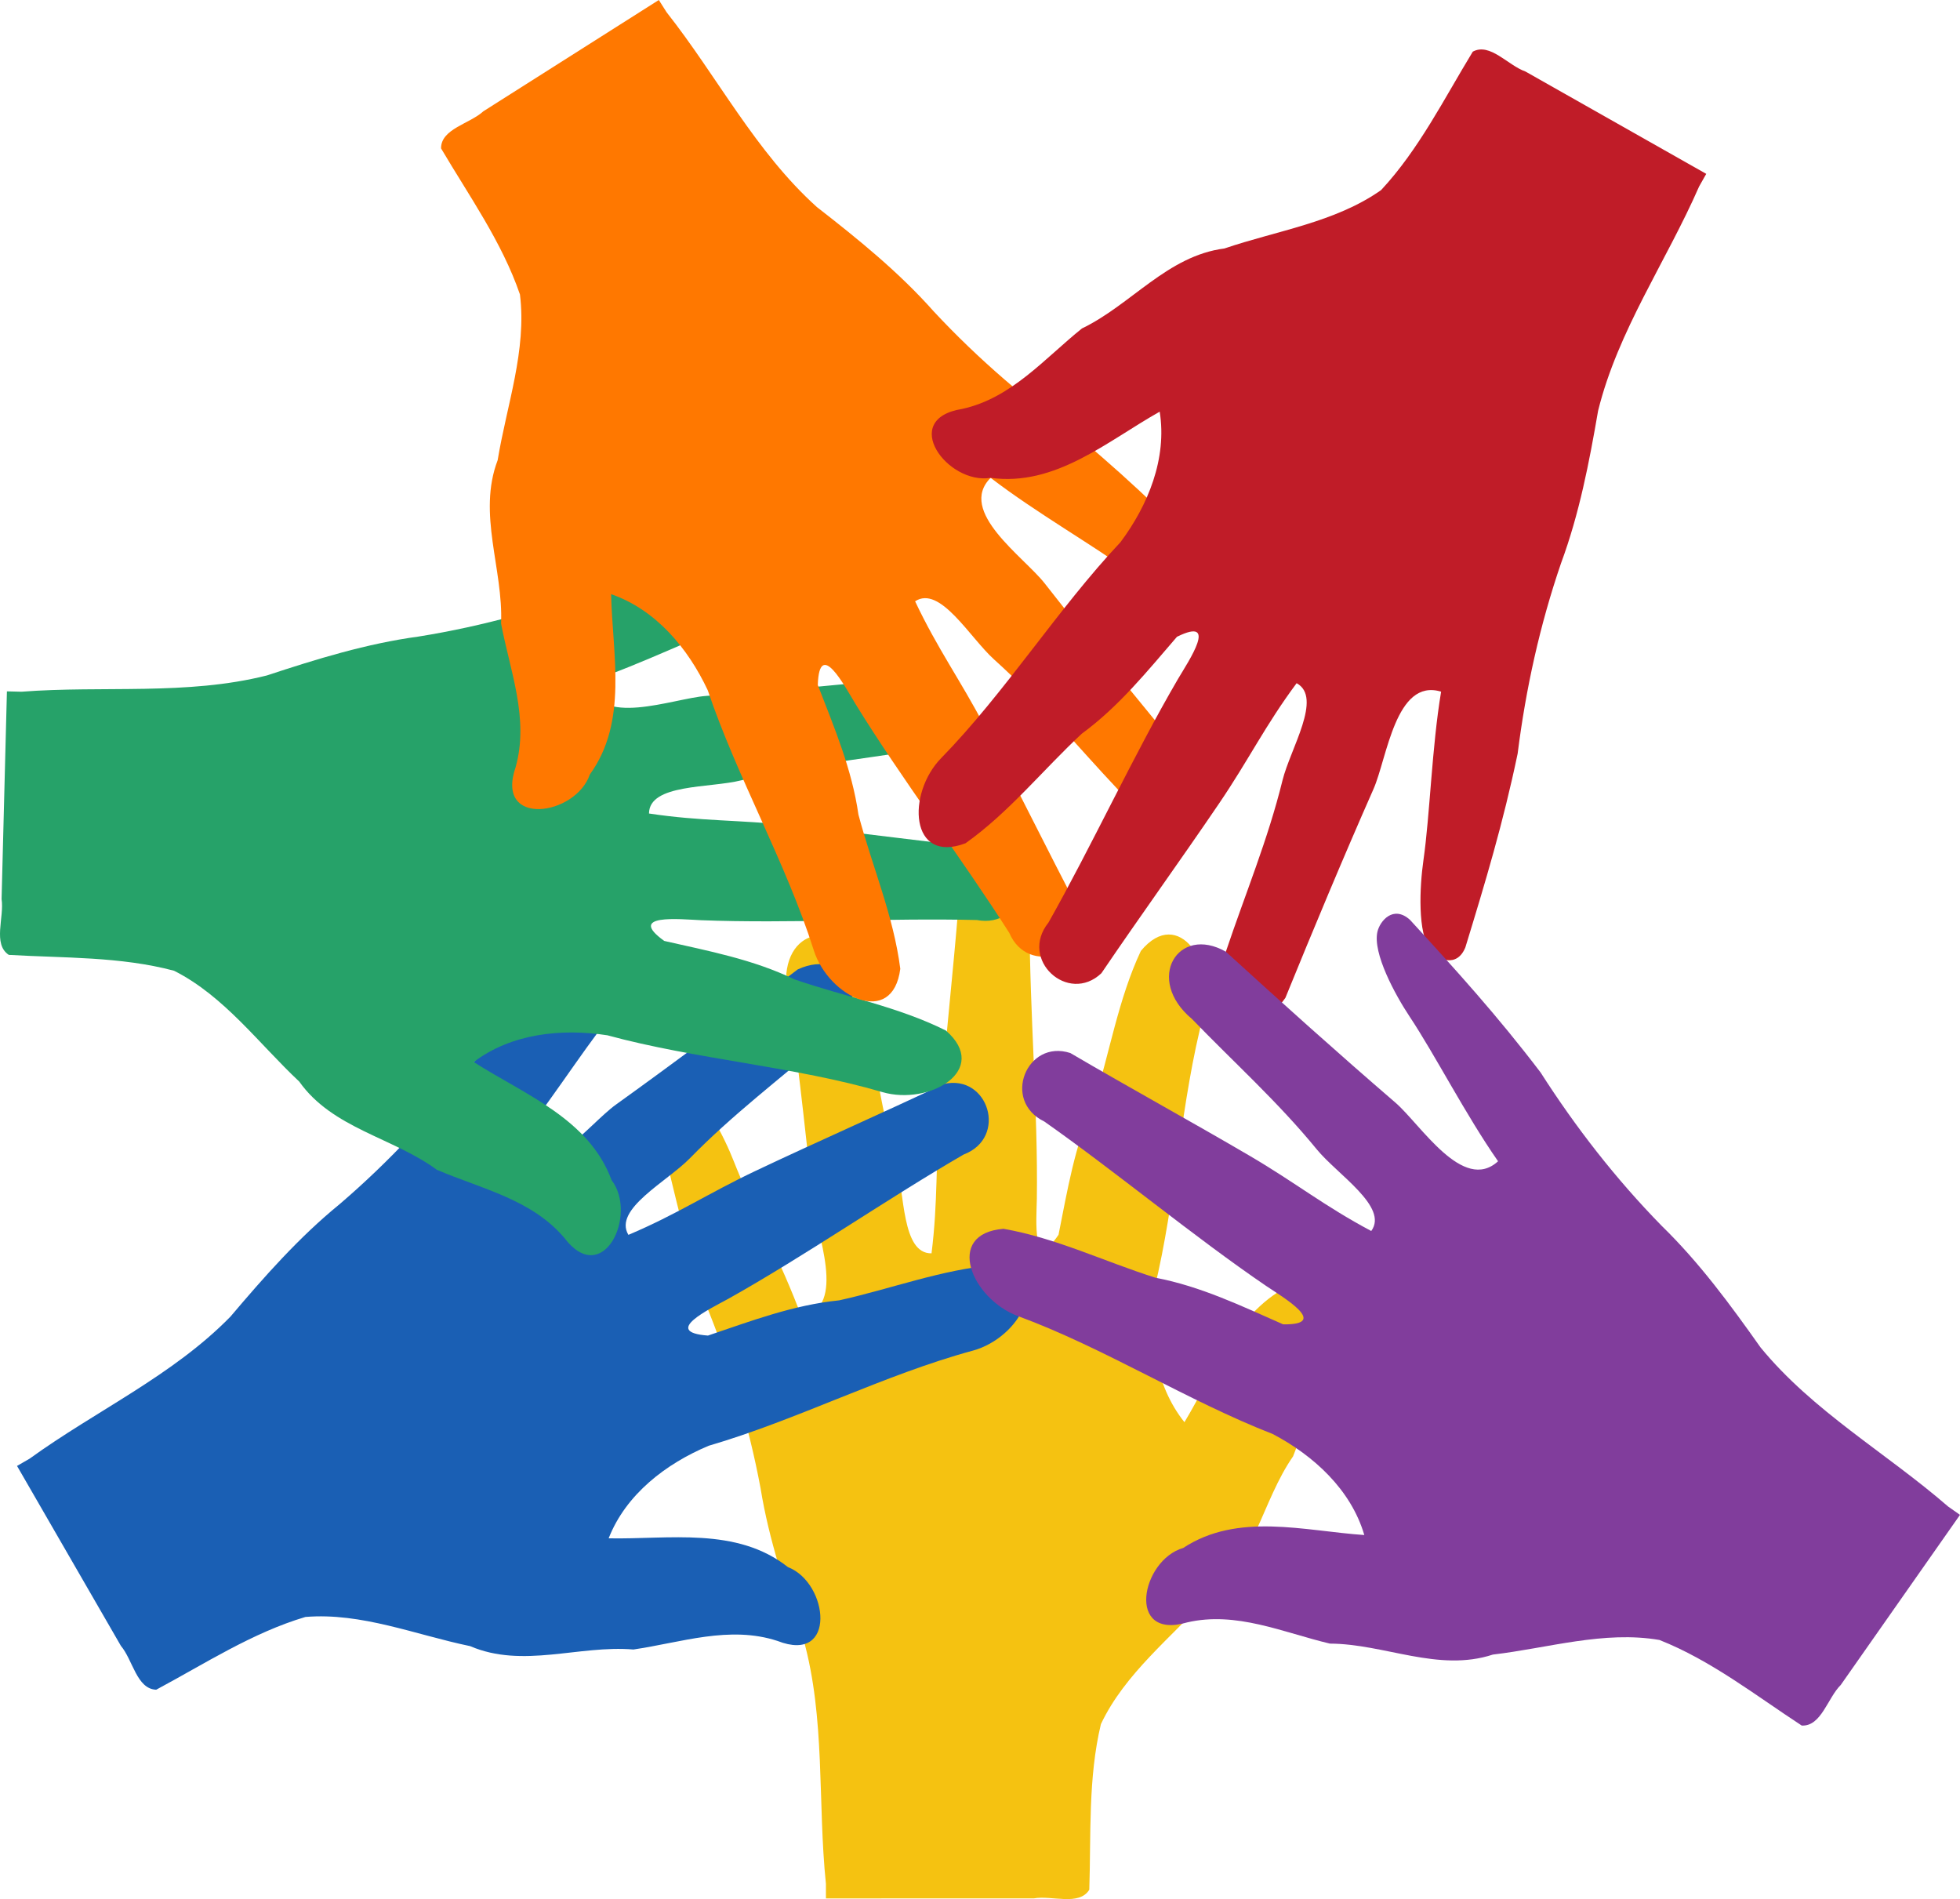
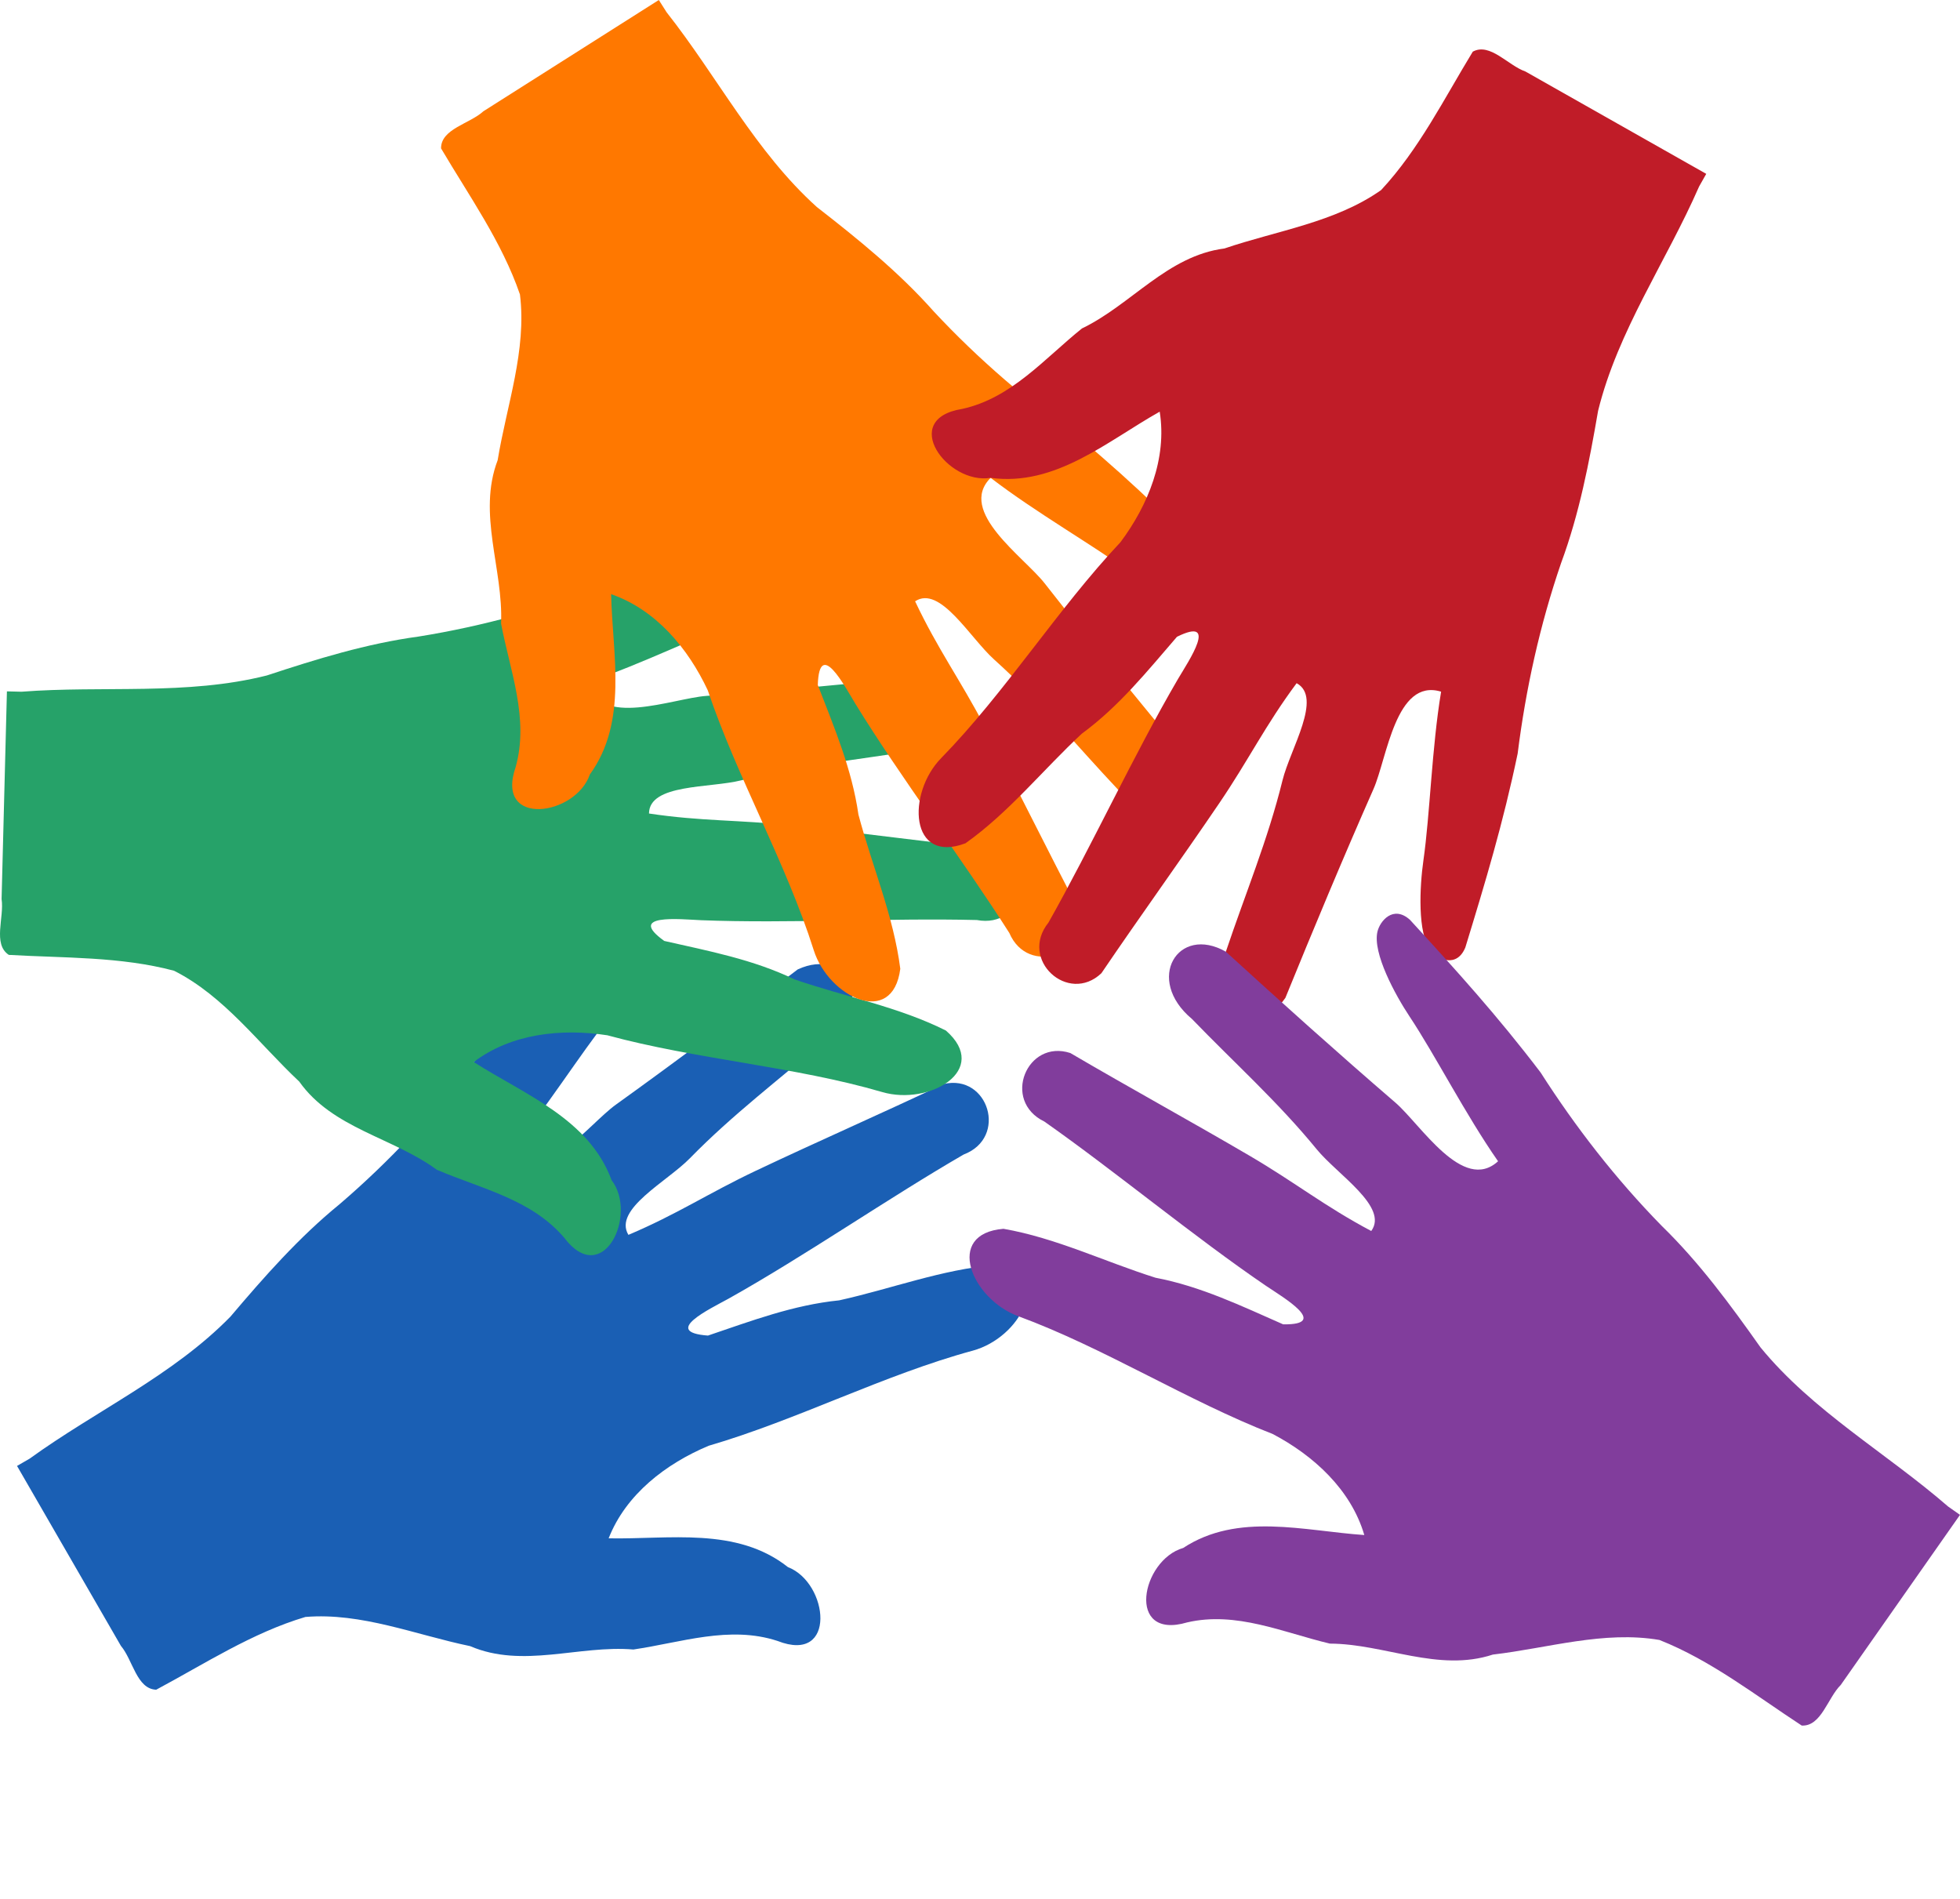
<svg xmlns="http://www.w3.org/2000/svg" xmlns:ns1="http://www.inkscape.org/namespaces/inkscape" xmlns:ns2="http://sodipodi.sourceforge.net/DTD/sodipodi-0.dtd" width="420.391mm" height="407.294mm" viewBox="0 0 420.391 407.294" version="1.1" id="svg8" ns1:version="1.0.2 (e86c870879, 2021-01-15)" ns2:docname="hands.svg">
  <defs id="defs2" />
  <ns2:namedview id="base" pagecolor="#ffffff" bordercolor="#666666" borderopacity="1.0" ns1:pageopacity="0.0" ns1:pageshadow="2" ns1:zoom="0.24748737" ns1:cx="803.49096" ns1:cy="842.86253" ns1:document-units="mm" ns1:current-layer="layer1" ns1:document-rotation="0" showgrid="false" ns1:window-width="1920" ns1:window-height="1007" ns1:window-x="0" ns1:window-y="0" ns1:window-maximized="1" />
  <g ns1:label="Calque 1" ns1:groupmode="layer" id="layer1" transform="translate(90.506,56.377)">
-     <path id="path859" style="fill:#f5c211;stroke-width:0.265" d="m 86.643,347.659 c -1.808,-17.473 -0.066,-35.486 -4.843,-52.542 -3.788,-10.568 -7.378,-21.204 -9.177,-32.317 -2.575,-13.798 -6.698,-27.212 -12.028,-40.174 -4.657,-14.61 -7.515,-27.26 -10.711,-41.696 -0.603,-4.822 3.923,-5.153 6.111,-4.26 4.354,1.777 8.865,10.848 10.91,16.073 3.629,9.275 10.36,21.952 14.525,33.366 9.959,-2.217 3.047,-18.149 2.335,-25.312 -1.601,-16.117 -3.607,-32.691 -5.618,-48.294 1.099,-11.77 14.875,-10.897 15.988,2.329 2.498,12.902 3.97,25.289 7.527,37.959 1.895,6.75 1.22,19.749 7.632,19.633 1.399,-11.224 0.841,-19.304 1.761,-30.578 1.203,-14.737 2.842,-29.457 4.038,-44.181 2.861,-9.381 16.876,-6.233 15.232,3.872 0.015,18.651 1.817,40.482 1.558,59.15 -0.089,4.523 -1.016,16.089 4.648,7.762 1.922,-9.599 3.458,-19.107 7.531,-28.156 3.44,-10.879 5.261,-22.349 10.128,-32.727 8.193,-9.87 16.245,3.09 13.541,13.304 -5.039,19.04 -5.977,40.138 -10.659,59.257 -1.252,9.821 0.125,20.564 6.465,28.511 6.685,-11.069 11.538,-25.038 24.567,-30.213 7.31,-5.89 23.361,1.281 12.593,9.857 -8.062,7.228 -10.04,18.089 -13.855,27.677 -6.694,9.627 -8.273,22.594 -18.145,29.976 -7.926,8.897 -17.914,16.546 -23.075,27.456 -2.772,11.573 -2.105,23.752 -2.49,35.521 -2.218,3.558 -8.023,1.148 -11.928,1.857 H 86.644 l -4.7e-4,-1.554 -5.3e-4,-1.554 z" ns2:nodetypes="cccccsscsccscsccccccsccccccccccccc" />
    <path id="path859-3" style="fill:#1a5fb4;stroke-width:0.265" d="m -84.161,256.465 c 14.228,-10.302 30.699,-17.8 43.081,-30.465 7.258,-8.565 14.674,-16.991 23.399,-24.107 10.662,-9.129 20.217,-19.407 28.777,-30.504 10.324,-11.338 19.851,-20.138 30.754,-30.124 3.874,-2.933 6.424,0.821 6.745,3.162 0.638,4.659 -4.962,13.102 -8.465,17.484 -6.218,7.78 -13.831,19.948 -21.634,29.262 6.899,7.516 17.241,-6.436 23.088,-10.634 13.157,-9.445 26.508,-19.469 39.015,-29.012 10.742,-4.933 16.875,7.434 5.976,15.01 -9.924,8.614 -19.916,16.082 -29.11,25.498 -4.898,5.016 -16.493,10.931 -13.187,16.426 10.42,-4.4 17.138,-8.924 27.362,-13.764 13.364,-6.327 26.932,-12.267 40.281,-18.594 9.555,-2.213 13.836,11.499 4.263,15.127 -16.145,9.339 -34.15,21.815 -50.446,30.925 -3.961,2.185 -14.441,7.164 -4.398,7.906 9.273,-3.135 18.277,-6.559 28.149,-7.556 11.141,-2.461 21.985,-6.618 33.406,-7.592 12.644,2.16 5.447,15.613 -4.751,18.379 -19.009,5.156 -37.749,14.893 -56.647,20.398 -9.131,3.827 -17.747,10.39 -21.458,19.855 12.928,0.255 27.452,-2.527 38.449,6.169 8.756,3.386 10.571,20.872 -2.24,15.834 -10.291,-3.368 -20.686,0.35 -30.896,1.84 -11.685,-0.984 -23.704,4.133 -35.032,-0.726 -11.668,-2.415 -23.286,-7.241 -35.315,-6.255 -11.408,3.386 -21.622,10.053 -32.007,15.604 -4.19,-0.142 -5.005,-6.375 -7.572,-9.402 l -22.28,-38.59 1.346,-0.778 1.346,-0.778 z" ns2:nodetypes="cccccsscsccscsccccccsccccccccccccc" />
    <path id="path859-6" style="fill:#26a269;stroke-width:0.265" d="m -85.915,91.977 c 17.514,-1.358 35.476,0.846 52.649,-3.491 10.662,-3.516 21.386,-6.83 32.543,-8.344 13.859,-2.219 27.375,-5.997 40.47,-10.992 14.725,-4.28 27.444,-6.812 41.958,-9.636 4.835,-0.478 5.051,4.054 4.102,6.219 -1.889,4.307 -11.072,8.584 -16.348,10.493 -9.365,3.389 -22.211,9.792 -33.729,13.663 1.96,10.013 18.065,3.512 25.244,2.985 16.153,-1.186 32.773,-2.766 48.423,-4.375 11.738,1.401 10.511,15.15 -2.74,15.922 -12.962,2.165 -25.383,3.318 -38.14,6.549 -6.797,1.721 -19.774,0.712 -19.823,7.125 11.184,1.687 19.276,1.337 30.522,2.546 14.702,1.581 29.374,3.598 44.063,5.172 9.304,3.101 5.797,17.031 -4.262,15.127 -18.646,-0.464 -40.516,0.776 -59.171,0.038 -4.519,-0.205 -16.057,-1.43 -7.879,4.447 9.546,2.168 19.012,3.948 27.953,8.252 10.787,3.718 22.206,5.833 32.456,10.966 9.656,8.443 -3.506,16.16 -13.648,13.195 -18.904,-5.527 -39.971,-7.006 -58.963,-12.178 -9.786,-1.504 -20.561,-0.404 -28.667,5.731 10.894,6.967 24.733,12.178 29.572,25.335 5.7,7.459 -1.881,23.32 -10.177,12.335 -7.019,-8.245 -17.825,-10.501 -27.312,-14.562 -9.452,-6.94 -22.374,-8.851 -29.5,-18.909 -8.69,-8.152 -16.08,-18.333 -26.854,-23.773 -11.498,-3.068 -23.69,-2.715 -35.445,-3.402 -3.5,-2.308 -0.941,-8.05 -1.549,-11.972 l 1.145,-44.545 1.554,0.039 1.554,0.039 z" ns2:nodetypes="cccccsscsccscsccccccsccccccccccccc" />
    <path id="path859-7" style="fill:#ff7800;stroke-width:0.265" d="m 52.467,-53.752 c 10.885,13.788 19.062,29.932 32.231,41.777 8.859,6.895 17.587,13.954 25.059,22.376 9.564,10.273 20.231,19.393 31.674,27.483 11.758,9.844 20.946,18.996 31.378,29.475 3.091,3.749 -0.553,6.453 -2.879,6.871 -4.629,0.831 -13.297,-4.412 -17.821,-7.73 -8.032,-5.889 -20.506,-12.99 -30.137,-20.398 -7.223,7.206 7.148,16.958 11.585,22.626 9.984,12.753 20.555,25.675 30.61,37.775 5.376,10.528 -6.725,17.17 -14.749,6.596 -9.019,-9.557 -16.897,-19.23 -26.687,-28.024 -5.216,-4.685 -11.608,-16.024 -16.96,-12.492 4.83,10.228 9.629,16.752 14.89,26.765 6.877,13.09 13.377,26.398 20.253,39.473 2.608,9.454 -10.913,14.302 -14.937,4.888 -10.003,-15.742 -23.217,-33.213 -32.996,-49.116 -2.347,-3.867 -7.759,-14.131 -8.082,-4.065 3.518,9.135 7.313,17.988 8.72,27.81 2.922,11.029 7.527,21.691 8.975,33.062 -1.632,12.723 -15.373,6.091 -18.561,-3.983 C 78.092,128.638 67.584,110.319 61.298,91.666 57.095,82.702 50.179,74.366 40.568,71.052 c 0.283,12.928 3.667,27.324 -4.564,38.672 -3.019,8.889 -20.414,11.43 -15.914,-1.579 2.937,-10.422 -1.21,-20.653 -3.124,-30.793 0.497,-11.716 -5.115,-23.511 -0.732,-35.032 1.928,-11.758 6.266,-23.567 4.781,-35.545 -3.858,-11.258 -10.944,-21.185 -16.922,-31.33 -0.033,-4.192 6.161,-5.266 9.079,-7.957 l 37.629,-23.866 0.833,1.312 0.833,1.312 z" ns2:nodetypes="cccccsscsccscsccccccsccccccccccccc" />
    <path id="path859-5" style="fill:#c01c28;stroke-width:0.265" d="m 273.929,-16.387 c -7.034,16.097 -17.423,30.915 -21.667,48.111 -1.909,11.063 -4.024,22.087 -7.933,32.645 -4.556,13.276 -7.575,26.981 -9.322,40.886 -3.144,15.009 -6.889,27.425 -11.218,41.563 -1.851,4.493 -5.953,2.552 -7.417,0.697 -2.914,-3.691 -2.372,-13.808 -1.577,-19.361 1.411,-9.859 1.798,-24.207 3.796,-36.192 -9.759,-2.977 -11.592,14.294 -14.501,20.878 -6.546,14.815 -12.964,30.226 -18.901,44.796 -6.754,9.702 -18.313,2.156 -12.766,-9.903 4.182,-12.458 9.003,-23.963 12.148,-36.742 1.676,-6.808 8.667,-17.788 3.029,-20.845 -6.746,9.078 -10.241,16.385 -16.595,25.743 -8.306,12.233 -16.984,24.235 -25.277,36.46 -7.111,6.754 -17.757,-2.889 -11.348,-10.872 9.174,-16.239 18.36,-36.125 27.781,-52.243 2.305,-3.892 8.81,-13.501 -0.221,-9.044 -6.401,7.407 -12.422,14.925 -20.423,20.793 -8.353,7.773 -15.587,16.858 -24.935,23.492 -11.992,4.554 -12.615,-10.691 -5.231,-18.249 13.765,-14.088 24.973,-31.986 38.466,-46.318 5.927,-7.931 10.022,-17.958 8.418,-27.996 -11.27,6.34 -22.375,16.106 -36.262,14.192 -9.263,1.525 -19.699,-12.622 -6.104,-14.781 10.577,-2.319 17.648,-10.797 25.691,-17.261 10.568,-5.081 18.33,-15.588 30.557,-17.149 11.28,-3.839 23.74,-5.575 33.606,-12.527 8.113,-8.706 13.532,-19.633 19.664,-29.686 3.683,-2.004 7.548,2.954 11.295,4.26 l 38.778,21.95 -0.765,1.353 -0.765,1.353 z" ns2:nodetypes="cccccsscsccscsccccccsccccccccccccc" />
    <path id="path859-35" style="fill:#813d9c;stroke-width:0.265" d="m 327.34,266.726 c -13.269,-11.511 -29.018,-20.426 -40.241,-34.129 -6.478,-9.169 -13.126,-18.214 -21.193,-26.067 -9.82,-10.029 -18.436,-21.107 -25.989,-32.912 -9.289,-12.201 -18.006,-21.803 -27.992,-32.708 -3.602,-3.261 -6.472,0.254 -6.997,2.558 -1.044,4.585 3.793,13.487 6.897,18.16 5.511,8.296 12.027,21.085 18.982,31.048 -7.532,6.882 -16.61,-7.925 -22.066,-12.619 -12.278,-10.564 -24.696,-21.721 -36.318,-32.325 -10.268,-5.857 -17.462,5.924 -7.271,14.428 9.13,9.452 18.428,17.768 26.76,27.954 4.439,5.427 15.47,12.337 11.694,17.52 -9.993,-5.298 -16.289,-10.394 -26.048,-16.112 -12.757,-7.475 -25.751,-14.584 -38.493,-22.058 -9.324,-3.043 -14.792,10.24 -5.574,14.694 15.263,10.72 32.104,24.728 47.537,35.233 3.754,2.524 13.757,8.404 3.687,8.262 -8.962,-3.937 -17.63,-8.137 -27.377,-9.997 -10.883,-3.429 -21.319,-8.523 -32.611,-10.495 -12.785,1.042 -6.796,15.075 3.12,18.726 18.483,6.804 36.296,18.149 54.638,25.291 8.76,4.613 16.767,11.908 19.633,21.661 -12.901,-0.881 -27.125,-4.927 -38.842,2.77 -9.019,2.604 -12.362,19.863 0.841,15.97 10.547,-2.451 20.575,2.164 30.616,4.545 11.726,0.046 23.25,6.197 34.961,2.352 11.835,-1.382 23.832,-5.169 35.728,-3.131 11.067,4.375 20.656,11.912 30.514,18.353 4.186,0.227 5.546,-5.911 8.368,-8.701 l 25.581,-36.485 -1.273,-0.893 -1.272,-0.893 z" ns2:nodetypes="cccccsscsccscsccccccsccccccccccccc" />
  </g>
</svg>